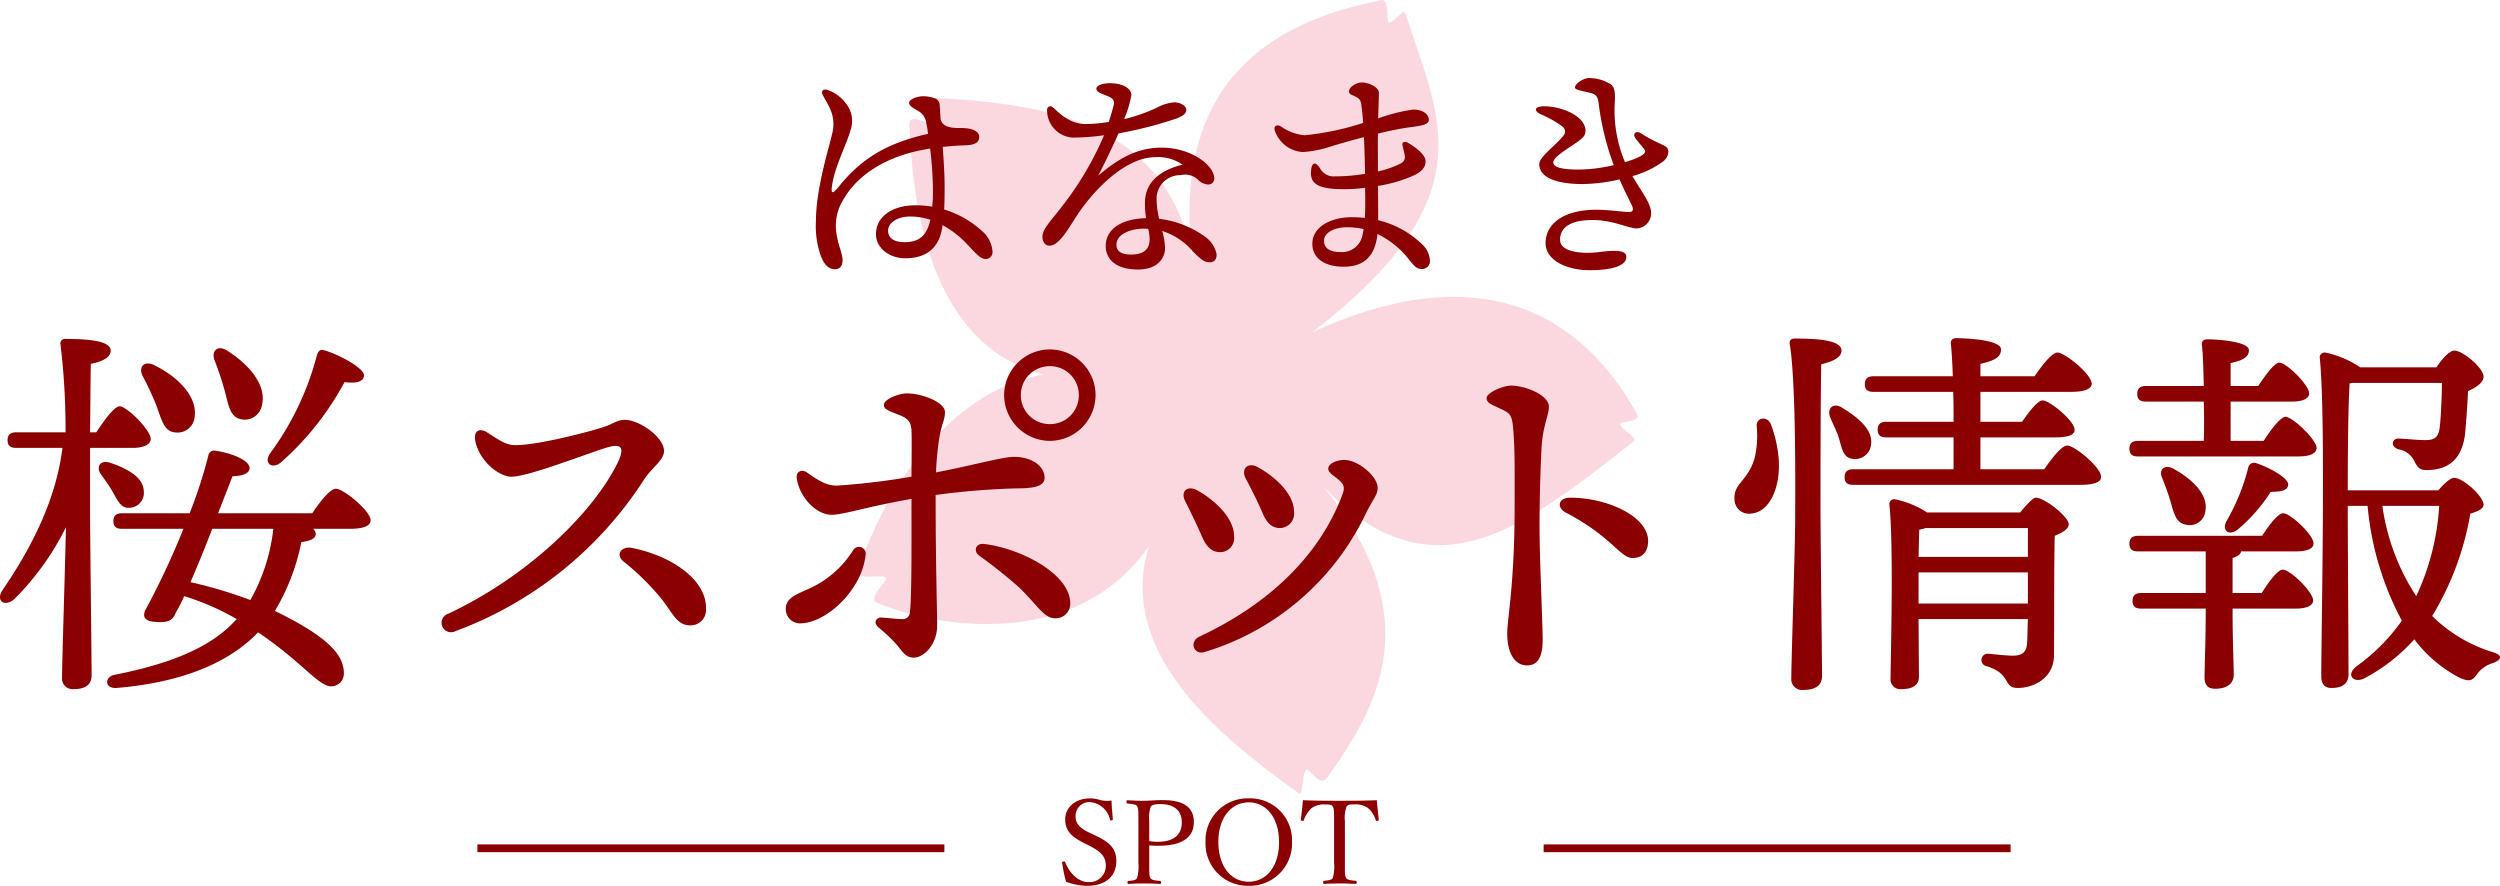
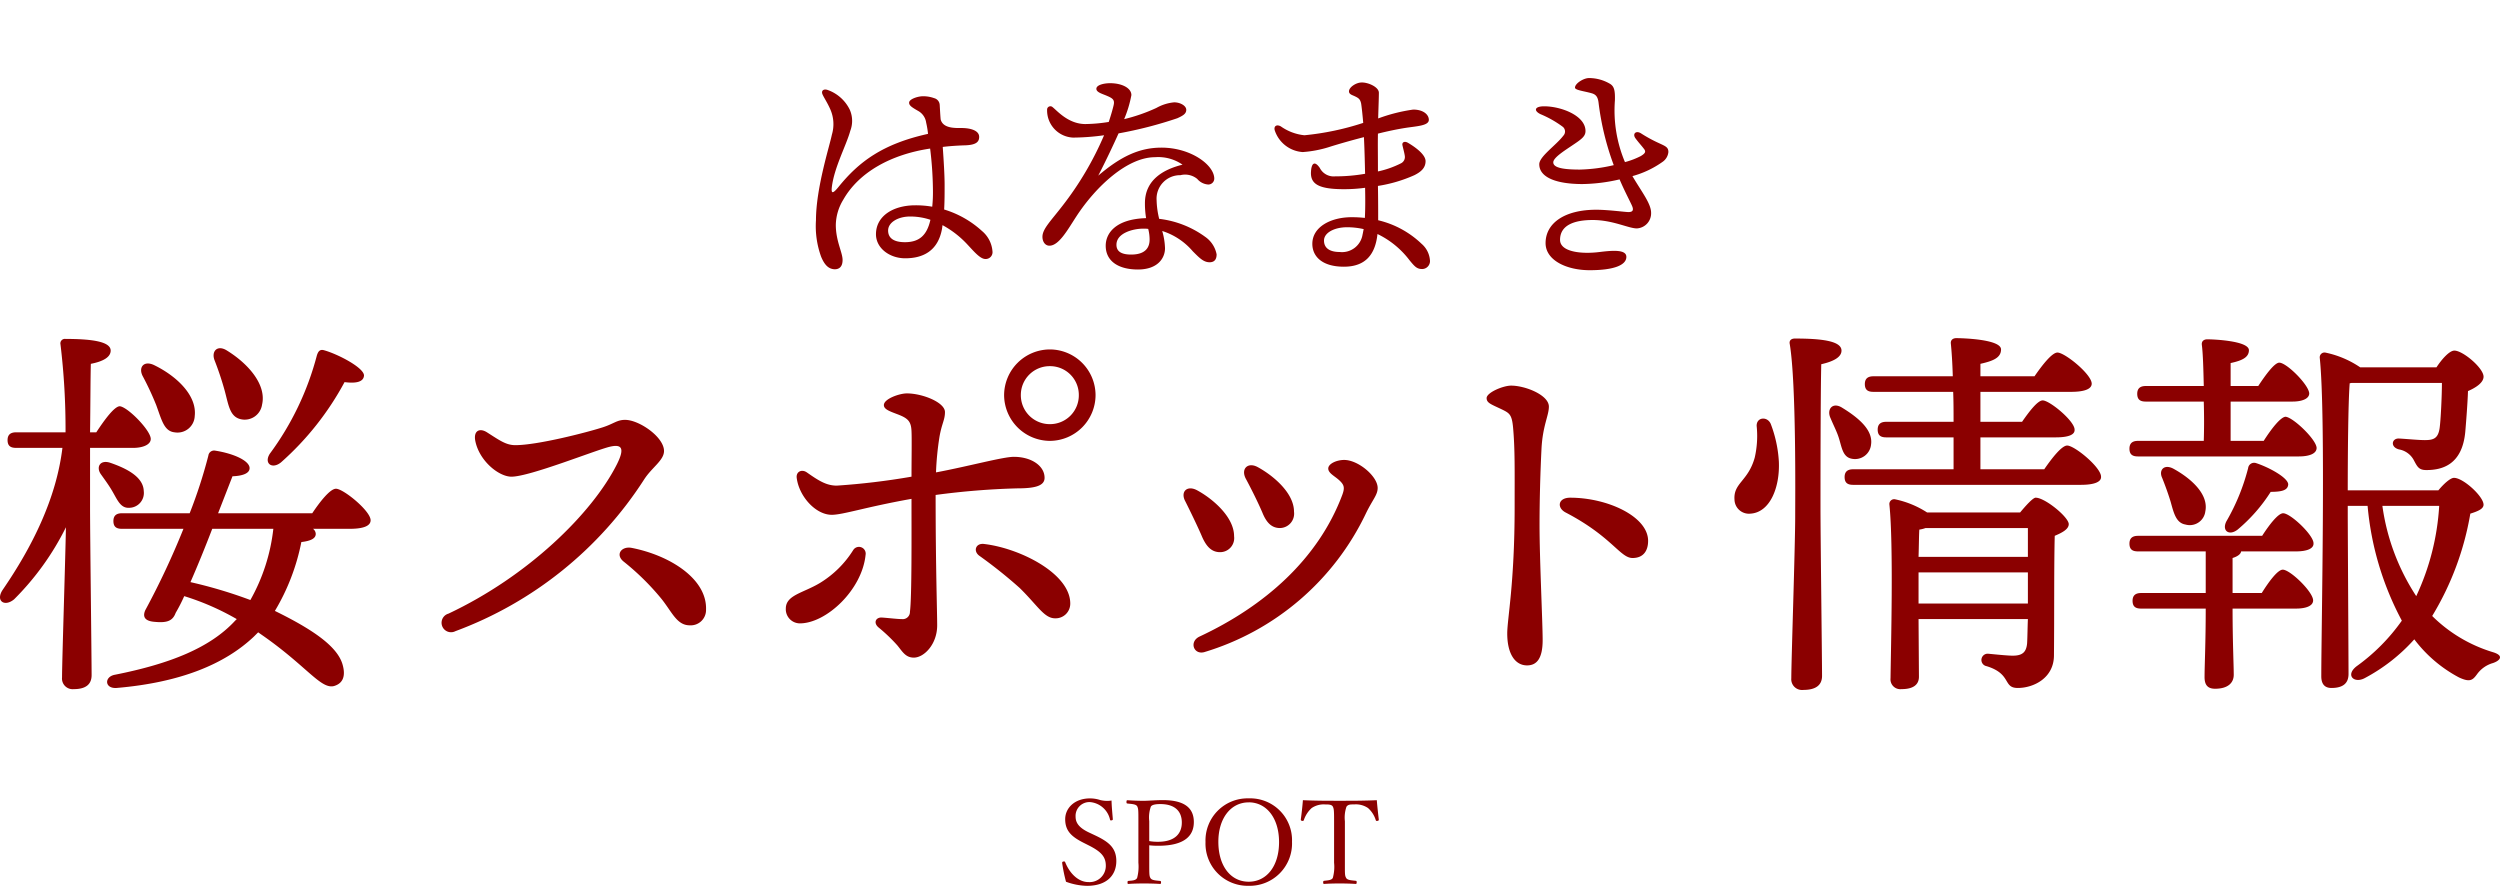
<svg xmlns="http://www.w3.org/2000/svg" width="321.235" height="113.82" viewBox="0 0 321.235 113.82">
  <defs>
    <clipPath id="clip-path">
      <rect width="199" height="2" fill="none" />
    </clipPath>
  </defs>
  <g id="グループ_814" data-name="グループ 814" transform="translate(-579.627 -856.613)">
    <g id="グループ_360" data-name="グループ 360" transform="translate(0.026)">
-       <path id="star001_-_E01E" data-name="star001 - E01E" d="M-12.586,22.65c.215.373-2.555,2.61-1.087,3.173C-4.456,29.59,17.08,32.6,24.683,11.752,12.3,29.091,29.54,42.395,40.485,50.3c.54.418.388-2.913.988-3.041.517-.11,1.7,2.415,2.723.9,6.135-8.8,14.431-21.472-3.429-40.561C56.355,27.068,68.895,16.376,83.2,5.282c1.324-.685-1.527-1.717-1.447-2.506.03-.3,2.794-.209,2.152-1.242C79.807-5.838,68.767-21.112,42.238-9c22.712-17.569,16.141-27.567,11.9-41.02-.19-.684-1.589,1.5-2.152,1.242-.276-.124.184-3.178-1.012-2.862-8.5,1.821-28.818,6.781-23.752,35.777C24.8-36.391,7.774-38.344-7.276-39.15c-1.31-.084,1.352,2.869.844,3.434-.329.366-3.255-1.7-3.148.108C-9.1-24.515-6.74-1.111,16.246-2.86,1.522-7.5-11.3,6.672-16.119,21.585c-.52,1.576,3.111.333,3.533,1.064Z" transform="translate(706.033 908.277)" fill="#fbd8df" />
      <path id="パス_3457" data-name="パス 3457" d="M-40.8-5.73c-.45,1.98-1.44,2.85-3.27,2.85-1.32,0-2.16-.45-2.16-1.5s1.29-1.8,2.82-1.8a8.205,8.205,0,0,1,2.61.42Zm1.56.66A12.411,12.411,0,0,1-36.15-2.7c.96,1.02,1.74,1.98,2.43,1.98a.876.876,0,0,0,.9-.99,3.786,3.786,0,0,0-1.35-2.61,12.632,12.632,0,0,0-4.86-2.76c.06-1.05.06-2.07.06-3.18,0-1.2-.12-3.18-.24-4.86.99-.12,1.98-.18,2.97-.21,1.29-.06,1.71-.42,1.71-1.08,0-.81-1.08-1.14-2.28-1.14-.84,0-2.37.06-2.67-1.11-.06-.69-.09-1.38-.12-1.86a.948.948,0,0,0-.72-.87,4.1,4.1,0,0,0-1.53-.24c-.66.03-1.71.39-1.68.84,0,.36.39.6,1.17,1.05a2.026,2.026,0,0,1,1.02,1.5,11.92,11.92,0,0,1,.24,1.44c-5.82,1.29-8.88,3.57-11.52,6.84-.78.96-.93.78-.84,0,.3-2.52,1.86-5.37,2.37-7.23a3.568,3.568,0,0,0-.06-2.7A5.02,5.02,0,0,0-54-22.44c-.51-.18-.9.09-.63.63.18.39.6,1.02.96,1.83a4.72,4.72,0,0,1,.21,3.3C-53.73-15.3-55.5-9.84-55.5-5.7a11.527,11.527,0,0,0,.66,4.68C-54.42,0-53.91.57-53.1.6c.57,0,1.02-.3,1.02-1.2,0-.96-.87-2.43-.87-4.5a6.42,6.42,0,0,1,.96-3.24c2.01-3.54,6.15-5.82,11.16-6.57a46.955,46.955,0,0,1,.36,5.34,18.343,18.343,0,0,1-.09,2.13,12.339,12.339,0,0,0-2.16-.18c-2.91,0-5.07,1.41-5.07,3.72,0,1.8,1.77,3.09,3.75,3.09,2.28,0,4.23-.93,4.74-3.81Zm26.61,1.86c0,1.02-.54,1.92-2.37,1.92-1.41,0-1.89-.51-1.89-1.26,0-1.53,2.19-2.07,3.42-2.07a4.645,4.645,0,0,1,.66.03A5.447,5.447,0,0,1-12.63-3.21Zm7.14-.36A12.523,12.523,0,0,0-11.4-5.88a11,11,0,0,1-.33-2.4,3.018,3.018,0,0,1,3.06-3.21,2.461,2.461,0,0,1,2.16.48,2.024,2.024,0,0,0,1.41.72.766.766,0,0,0,.78-.75c0-1.77-3.03-3.99-6.78-3.99-2.85,0-5.25,1.14-8.13,3.6,1.05-2.04,1.98-4.02,2.61-5.43a52.628,52.628,0,0,0,7.56-1.95c.72-.33,1.14-.57,1.14-1.08s-.75-.96-1.56-.96a5.728,5.728,0,0,0-2.28.72,22.343,22.343,0,0,1-4.14,1.44,14.884,14.884,0,0,0,.93-3.09c0-.93-1.26-1.53-2.73-1.53-.75,0-1.77.21-1.77.72,0,.45.72.63,1.35.9.78.33,1.02.54.87,1.2-.09.39-.3,1.17-.63,2.16a20.271,20.271,0,0,1-3,.27c-2.19,0-3.63-1.71-4.2-2.16a.422.422,0,0,0-.72.33,3.494,3.494,0,0,0,3.33,3.57,30.14,30.14,0,0,0,3.99-.3,40.863,40.863,0,0,1-5.34,9.06c-1.5,1.95-2.58,2.97-2.58,3.99,0,.6.33,1.14.9,1.14,1.23,0,2.37-2.1,3.45-3.75,2.52-3.87,6.57-7.62,10.11-7.62a5.46,5.46,0,0,1,3.54.96c-2.55.63-4.83,2.01-4.83,4.95a11.6,11.6,0,0,0,.15,1.92c-3.96.12-5.19,1.98-5.19,3.54,0,1.98,1.62,3.06,4.14,3.06,2.55,0,3.48-1.47,3.48-2.73a8.763,8.763,0,0,0-.36-2.22A8.576,8.576,0,0,1-7.08-1.71C-6.24-.87-5.7-.3-4.92-.3c.84,0,.9-.69.9-1.02A3.553,3.553,0,0,0-5.49-3.57Zm20.22-.27a2.67,2.67,0,0,1-2.94,2.22c-1.2,0-2.01-.45-2.01-1.47S11.13-4.8,12.75-4.8a9.648,9.648,0,0,1,2.13.24C14.82-4.32,14.79-4.08,14.73-3.84Zm7.59,1.17A12.091,12.091,0,0,0,16.74-5.7c0-1.2,0-2.76-.03-4.41a18.276,18.276,0,0,0,4.68-1.38c.84-.42,1.44-.93,1.44-1.8,0-.81-1.2-1.74-2.28-2.37-.42-.24-.78-.06-.69.33.09.42.24.93.3,1.35a.9.9,0,0,1-.48.96,12.2,12.2,0,0,1-2.97,1.05c0-2.07-.03-3.63,0-4.86,1.2-.3,2.46-.57,3.63-.75,1.38-.21,2.91-.27,2.91-1.02,0-.66-.69-1.32-2.01-1.32a21.465,21.465,0,0,0-4.5,1.14c.03-1.17.09-2.64.09-3.3,0-.75-1.41-1.35-2.22-1.32-.69,0-1.62.6-1.62,1.14,0,.39.45.48.75.63.51.24.69.39.81.93.09.57.18,1.47.27,2.49a34.847,34.847,0,0,1-7.56,1.59,6.4,6.4,0,0,1-3.03-1.14c-.54-.3-.93-.03-.78.51a4.068,4.068,0,0,0,3.6,2.79,14.662,14.662,0,0,0,3.33-.63c.84-.27,2.55-.78,4.53-1.29.09,1.77.12,3.6.15,4.71a22.062,22.062,0,0,1-3.84.33,2,2,0,0,1-1.98-1.08c-.66-.96-1.11-.66-1.14.66,0,1.41,1.02,2.07,4.23,2.07a20.192,20.192,0,0,0,2.73-.18c.03,1.44.03,2.73-.03,3.87a15.5,15.5,0,0,0-1.71-.09c-2.64,0-5.04,1.23-5.04,3.42C8.28-1.05,9.54.27,12.33.27c2.85,0,4.05-1.65,4.32-4.2A11.317,11.317,0,0,1,20.76-.57c.69.84.96,1.14,1.65,1.14A1.025,1.025,0,0,0,23.4-.45,3.1,3.1,0,0,0,22.32-2.67ZM52.77-15.63a17.842,17.842,0,0,1-2.25-1.23c-.66-.42-1.14.06-.72.63s.72.87,1.11,1.38c.27.36.12.57-.42.9a10.059,10.059,0,0,1-2.04.78,17.1,17.1,0,0,1-1.29-7.95c.03-1.29-.09-1.83-.72-2.16a5.316,5.316,0,0,0-2.61-.69c-.69,0-1.8.69-1.8,1.23,0,.33,1.2.45,2.13.72.54.15.81.45.9,1.23a35.066,35.066,0,0,0,1.95,8.01,20.885,20.885,0,0,1-4.35.57c-2.07,0-3.42-.21-3.42-.93,0-.6,1.44-1.5,2.37-2.13,1.26-.84,1.77-1.2,1.77-1.89,0-2.01-3.18-3.18-5.31-3.18-1.29,0-1.35.6-.45,1.02a13.411,13.411,0,0,1,2.85,1.62.778.778,0,0,1,.06,1.14c-.9,1.2-3.09,2.67-3.09,3.66,0,1.71,2.22,2.55,5.55,2.55a22.045,22.045,0,0,0,4.77-.6c.66,1.56,1.44,3,1.62,3.45.21.51.06.75-.48.75-.42,0-2.64-.3-4.14-.3-4.05,0-6.51,1.71-6.51,4.29,0,2.19,2.67,3.48,5.67,3.48,3.21,0,4.71-.69,4.71-1.71,0-.96-1.71-.84-3.42-.63-2.34.3-5.1,0-5.1-1.56,0-1.86,1.77-2.55,4.2-2.55,2.58,0,4.59,1.08,5.67,1.08a1.938,1.938,0,0,0,1.83-2.01c0-1.17-1.2-2.67-2.4-4.71a12.242,12.242,0,0,0,3.87-1.83,1.728,1.728,0,0,0,.75-1.26C54.03-15.09,53.67-15.21,52.77-15.63ZM-124.225,25.4a37.432,37.432,0,0,0,8.15-10.3c1.55.2,2.45-.05,2.5-.85,0-1-3.35-2.75-5.15-3.25-.55-.15-.75.2-.9.65a36.952,36.952,0,0,1-6.05,12.65C-126.475,25.55-125.375,26.35-124.225,25.4Zm-7.25-9.2c.5,1.85.65,3.3,2,3.65a2.254,2.254,0,0,0,2.8-1.85c.6-2.55-1.75-5.25-4.5-6.95-1.25-.8-2.05.1-1.6,1.25A39.6,39.6,0,0,1-131.475,16.2Zm-8.8,1.85c.7,1.9,1,3.35,2.35,3.5a2.215,2.215,0,0,0,2.6-2.1c.3-2.65-2.35-5.15-5.25-6.55-1.3-.6-2,.3-1.45,1.4A37.771,37.771,0,0,1-140.275,18.05Zm-8.5,5.5h5.55c1.2,0,2.25-.4,2.25-1.15,0-1.1-3-4.15-4-4.2-.7.05-1.95,1.75-3,3.35h-.8c.05-3.6.05-7.15.1-8.8,1.55-.3,2.55-.85,2.55-1.7,0-1.2-2.6-1.5-5.8-1.5a.578.578,0,0,0-.65.7,91.132,91.132,0,0,1,.65,11.3h-6.35c-.65,0-1.1.25-1.1,1,0,.8.45,1,1.1,1h5.95c-.8,6.6-3.95,12.8-7.65,18.2-1,1.45.2,2.3,1.45,1.25a34.979,34.979,0,0,0,6.65-9.25c-.1,5.05-.5,17.3-.5,19.3a1.368,1.368,0,0,0,1.5,1.5c1.6,0,2.3-.65,2.3-1.8,0-2.1-.2-17.95-.2-21.5Zm5,7.7a1.906,1.906,0,0,0,1.9-2.15c-.05-1.8-2.15-2.9-4.35-3.65-1.3-.4-1.8.6-1.15,1.5.5.7,1.05,1.45,1.45,2.15C-145.275,30.2-144.875,31.3-143.775,31.25Zm18.55,2.7a24.022,24.022,0,0,1-2.95,9.15,59.174,59.174,0,0,0-7.7-2.3c.9-2.05,1.9-4.5,2.8-6.85Zm-7.1-2,1.85-4.75c1.25-.05,2.2-.35,2.2-1.05,0-.9-1.9-1.85-4.45-2.25a.74.74,0,0,0-.85.65,62.958,62.958,0,0,1-2.4,7.4h-8.7c-.65,0-1.1.25-1.1,1,0,.8.45,1,1.1,1h7.9a101.063,101.063,0,0,1-4.9,10.45c-.4.9,0,1.4,1.15,1.5,1.55.15,2.35-.05,2.75-1.15a20.949,20.949,0,0,0,1.1-2.15,32.985,32.985,0,0,1,6.75,2.95l-.25.25c-3.2,3.45-8.35,5.5-15.4,6.9-1.4.25-1.35,1.8.2,1.7,8.2-.7,13.9-3.05,17.65-6.6l.55-.55.5.35c5.75,4,7.55,7,9.25,6.55,1.2-.35,1.5-1.35,1.1-2.75-.65-2.3-3.7-4.45-8.7-6.9a27.643,27.643,0,0,0,3.4-8.85c1.3-.15,1.85-.5,1.85-1.05a.856.856,0,0,0-.35-.65h4.7c1.85,0,2.7-.4,2.7-1.1,0-1.2-3.5-4.05-4.45-4.05-.75,0-2.05,1.65-3.05,3.15Zm34.55-10.4c-.95-.6-1.75-.2-1.5,1.1.5,2.55,3,4.6,4.65,4.6,2.35,0,10.9-3.45,12.65-3.85,1.5-.35,1.95.15.9,2.25-3.2,6.35-11.45,14.4-21.65,19.2a1.218,1.218,0,1,0,.9,2.25,49.1,49.1,0,0,0,24.25-19.5c1-1.55,2.55-2.45,2.55-3.65,0-1.8-3.2-4-5-4-1.05,0-1.45.5-2.85.95-2,.65-8.4,2.3-11.25,2.3C-95.325,23.2-96.125,22.6-97.775,21.55Zm18.6,14.85c-1.3-.25-2.15.85-1.05,1.75a32.251,32.251,0,0,1,4.75,4.65c1.45,1.75,2.05,3.55,3.75,3.55a1.969,1.969,0,0,0,2.1-2C-69.475,40.35-74.325,37.35-79.175,36.4Zm28.45.3a13.061,13.061,0,0,1-4.25,4.2c-2.15,1.3-4.4,1.55-4.4,3.3a1.816,1.816,0,0,0,1.8,1.9c3.4,0,8-4.3,8.45-8.8A.867.867,0,0,0-50.725,36.7Zm21.15-7.95c2.3,0,3.45-.35,3.45-1.35,0-1.55-1.7-2.7-3.95-2.7-1.4,0-5.75,1.2-10,2a37.719,37.719,0,0,1,.45-4.6c.3-1.7.7-2.15.7-3.15,0-1.25-2.9-2.4-4.9-2.4-.95,0-2.95.7-2.95,1.5,0,.55.75.8,1.8,1.2,1.3.5,1.7.9,1.75,2.15.05.95,0,3.85,0,5.85a91.744,91.744,0,0,1-9.6,1.15c-1.35,0-2.35-.65-3.85-1.7-.65-.45-1.4-.1-1.3.7.3,2.4,2.45,4.75,4.5,4.75,1.45,0,4.35-1,10.25-2.05,0,4.45.05,12.65-.2,14.5a.929.929,0,0,1-1.05.95c-.55,0-1.8-.15-2.55-.2-.8-.05-1.15.7-.4,1.3a21.29,21.29,0,0,1,2.4,2.3c.65.8,1.05,1.55,2.1,1.55,1.3,0,3-1.7,3-4.15,0-1.75-.2-7.65-.2-16.75A97.114,97.114,0,0,1-29.575,28.75Zm-4.3,7.15c-1.1-.15-1.45.9-.65,1.5a60.868,60.868,0,0,1,5.2,4.15c2.3,2.25,3.15,3.9,4.55,3.9a1.88,1.88,0,0,0,1.95-1.9C-22.825,39.7-29.275,36.45-33.875,35.9Zm8.45-15.4a3.714,3.714,0,0,1-3.75-3.75,3.7,3.7,0,0,1,3.75-3.7,3.692,3.692,0,0,1,3.7,3.7A3.7,3.7,0,0,1-25.425,20.5Zm0-9.6a5.9,5.9,0,0,0-5.9,5.85,5.911,5.911,0,0,0,5.9,5.9,5.9,5.9,0,0,0,5.85-5.9A5.89,5.89,0,0,0-25.425,10.9ZM1.225,26c-1.25-.65-2.15.25-1.5,1.5.65,1.2,1.6,3.1,2.15,4.4.55,1.35,1.25,1.95,2.25,1.95a1.852,1.852,0,0,0,1.8-2.1C5.925,29.3,3.175,27.05,1.225,26Zm9.1.2c0,.6.8.95,1.4,1.5.65.6.75.95.4,1.9-3.1,8.25-10,14.3-18.35,18.2-1.35.65-.75,2.35.6,2a33.806,33.806,0,0,0,20.8-17.85c.85-1.75,1.5-2.35,1.5-3.25,0-1.5-2.5-3.6-4.3-3.6C11.375,25.1,10.325,25.6,10.325,26.2ZM-6.525,29c-1.3-.7-2.2.2-1.5,1.45.6,1.2,1.6,3.25,2.15,4.55.6,1.35,1.3,1.95,2.3,1.95a1.809,1.809,0,0,0,1.8-2.05C-1.775,32.4-4.575,30.05-6.525,29Zm40.35-13.45c-1.05,0-3.15.9-3.15,1.6,0,.65.6.8,2.05,1.5.9.45,1.2.65,1.35,2.3.25,2.8.2,5.45.2,10.2,0,9.85-.95,14.35-.95,16.25,0,2.6,1,4.1,2.55,4.1,1.25,0,2-.9,2-3.25,0-2.3-.4-10.35-.4-14.8,0-3.1.1-6.75.25-9.75s.95-4.3.95-5.45C38.675,16.75,35.625,15.55,33.825,15.55Zm7,16.3c5.95,3.1,7,5.85,8.6,5.85,1.45,0,2-1,2-2.2,0-3.15-5.25-5.55-10-5.55C39.825,29.95,39.675,31.25,40.825,31.85Zm26.35-11.4c-.45-1-1.85-.85-1.8.3a12.466,12.466,0,0,1-.25,4.05c-.85,3.05-2.75,3.25-2.6,5.4a1.855,1.855,0,0,0,2.05,1.8c2.5-.15,3.8-3.35,3.65-6.7A16.048,16.048,0,0,0,67.175,20.45Zm6.5-7.65c1.55-.35,2.6-.9,2.6-1.75,0-1.25-2.6-1.55-6-1.55-.45,0-.75.25-.65.7.85,5.1.7,20,.7,22.15,0,3.85-.5,18.5-.5,20.8a1.383,1.383,0,0,0,1.55,1.5c1.65,0,2.4-.65,2.4-1.8,0-2.1-.2-17.9-.2-21.55C73.575,29.3,73.575,16.4,73.675,12.8Zm3.95,12.15a2.067,2.067,0,0,0,2.45-1.85c.25-1.8-1.5-3.35-3.7-4.7-1.25-.8-2.05.2-1.5,1.35.35.85.8,1.7,1.05,2.5C76.325,23.5,76.425,24.75,77.625,24.95Zm8.55,18.6v-4h14.05v4Zm14.05-9.7v3.7H86.175c.05-1.45.05-2.8.1-3.5a3.746,3.746,0,0,0,.8-.2Zm-12.95-2a12.079,12.079,0,0,0-4.15-1.7.619.619,0,0,0-.7.65c.55,5.2.2,18.35.15,22.35a1.265,1.265,0,0,0,1.4,1.4c1.5,0,2.25-.55,2.25-1.6l-.05-7.4h14.05c-.05,1.15-.05,2.25-.1,3.1-.1,1.15-.6,1.6-1.85,1.6-.65,0-2.1-.15-3.15-.25a.807.807,0,0,0-.2,1.6c3.25,1,2.05,2.8,4,2.8,2,0,4.65-1.25,4.65-4.2.05-5.3,0-11.5.1-15.35.95-.4,1.8-.85,1.8-1.5,0-.9-3.05-3.4-4.25-3.4-.35,0-1.25,1-2,1.9Zm6.85-5.55V22.2h9.65c1.7,0,2.5-.35,2.45-1,0-1.1-3.2-3.75-4.1-3.75-.65,0-1.75,1.45-2.65,2.75h-5.35V16.35h11.65c1.8,0,2.65-.4,2.65-1.05,0-1.2-3.45-4-4.4-4-.7,0-1.95,1.6-2.95,3.05h-6.95v-1.6c1.55-.35,2.65-.75,2.65-1.85,0-1.3-4.9-1.45-5.75-1.45-.45,0-.75.25-.7.7.1.95.2,2.45.25,4.2h-10.2c-.65,0-1.1.25-1.1,1,0,.8.45,1,1.1,1h10.25c.05,1.25.05,2.55.05,3.85h-8.65c-.65,0-1.1.25-1.1,1,0,.8.45,1,1.1,1h8.65v4.1h-12.9c-.65,0-1.1.25-1.1,1,0,.8.45,1,1.1,1h29.25c1.8,0,2.65-.4,2.6-1.05,0-1.2-3.4-4-4.35-4-.7,0-1.95,1.6-2.95,3.05Zm40.55,10.55c1.4,0,2.3-.35,2.25-1.05,0-1.05-2.95-3.85-3.9-3.85-.65,0-1.8,1.5-2.7,2.9h-15.95c-.65,0-1.1.25-1.1,1,0,.8.45,1,1.1,1h8.7V42.2h-8.3c-.65,0-1.1.25-1.1,1,0,.8.45,1,1.1,1h8.3c0,4.4-.15,7.35-.15,8.8,0,.95.35,1.5,1.35,1.5,1.65,0,2.4-.75,2.4-1.8,0-1.25-.15-4.3-.15-8.5h8.15c1.3,0,2.2-.35,2.2-1.05,0-1.1-2.95-3.95-3.9-3.95-.65,0-1.8,1.55-2.7,3h-3.75V37.7c.65-.2,1.05-.5,1.1-.85Zm-14.2-3.45a2.013,2.013,0,0,0,2.55-1.7c.45-2.2-1.85-4.25-4.15-5.5-1.2-.6-1.85.25-1.4,1.2.4,1,.8,2.1,1.1,3.1C118.975,31.95,119.275,33.2,120.475,33.4Zm6.7.65a20.993,20.993,0,0,0,4.25-4.85c1.55,0,2.2-.25,2.25-.95,0-.85-2.45-2.2-4.15-2.75a.774.774,0,0,0-1,.65,27.075,27.075,0,0,1-2.8,6.85C125.125,34.2,126.075,34.9,127.175,34.05Zm-.9-11.4V17.6h7.95c1.2,0,2.15-.35,2.15-1.05-.05-1.1-2.9-3.95-3.85-3.95-.6,0-1.75,1.55-2.7,3h-3.55V12.65c1.4-.3,2.35-.7,2.35-1.65,0-1.2-4.5-1.4-5.35-1.4-.45,0-.75.25-.7.7.15,1.15.2,3.1.25,5.3h-7.45c-.65,0-1.1.25-1.1,1,0,.8.45,1,1.1,1h7.45c.05,1.75.05,3.5,0,5.05h-8.45c-.65,0-1.1.25-1.1,1,0,.8.45,1,1.1,1h20.65c1.35,0,2.3-.35,2.3-1.1-.05-1.1-3.05-3.95-4-4-.65.05-1.85,1.6-2.8,3.1Zm26.8,8.35a31.67,31.67,0,0,1-2.95,11.6,28.217,28.217,0,0,1-4.35-11.6Zm-11.75-2c0-4.25.05-11.2.25-13.75l.25-.05h11.6c0,1.65-.15,4.85-.3,5.85-.2,1.3-.8,1.5-1.9,1.5-.8,0-2.35-.15-3.25-.2-1-.1-1.25,1.1-.05,1.4a2.679,2.679,0,0,1,1.9,1.4c.45.85.65,1.25,1.6,1.25,2,0,4.6-.65,5-4.9.1-1.15.3-3.7.35-5.25,1.05-.45,2-1.1,2-1.85,0-1.1-2.65-3.35-3.75-3.35-.65,0-1.65,1.15-2.3,2.15h-9.8a12.461,12.461,0,0,0-4.5-1.9.618.618,0,0,0-.7.65c.8,7.5.2,34.75.2,40.95,0,.95.4,1.5,1.3,1.5,1.55,0,2.2-.65,2.2-1.8,0-2-.1-18.6-.1-20.45V31h2.55a38.474,38.474,0,0,0,4.4,14.75,24.748,24.748,0,0,1-5.8,5.85c-1.5,1.15-.35,2.25,1,1.55a22.944,22.944,0,0,0,6.4-5,17.4,17.4,0,0,0,5.75,4.9c1.4.65,1.75.35,2.3-.4a3.8,3.8,0,0,1,2.05-1.45c.9-.3,1.5-.95,0-1.4a18.805,18.805,0,0,1-7.8-4.65,37.355,37.355,0,0,0,4.9-13.15c.95-.3,1.7-.6,1.7-1.15,0-1.05-2.6-3.45-3.8-3.45-.45,0-1.3.75-2,1.6Z" transform="translate(739.948 890.613)" fill="#8b0000" />
    </g>
    <g id="グループ_779" data-name="グループ 779" transform="translate(12.474 -8)">
      <g id="リピートグリッド_4" data-name="リピートグリッド 4" transform="translate(628.5 973.113)" clip-path="url(#clip-path)">
        <g transform="translate(-732 -882.5)">
-           <line id="線_1" data-name="線 1" x2="60" transform="translate(732 883)" fill="none" stroke="#8b0000" stroke-width="1" />
-         </g>
+           </g>
        <g transform="translate(-595 -882.5)">
-           <line id="線_1-2" data-name="線 1" x2="60" transform="translate(732 883)" fill="none" stroke="#8b0000" stroke-width="1" />
-         </g>
+           </g>
      </g>
      <path id="パス_3458" data-name="パス 3458" d="M4.08-5.37c1.47.75,2.19,1.38,2.19,2.6A2.085,2.085,0,0,1,4.02-.66c-1.215,0-2.355-1.02-2.97-2.55C1.02-3.285.975-3.33.81-3.3c-.135.03-.15.105-.15.18A19.766,19.766,0,0,0,1.155-.7a8.3,8.3,0,0,0,2.7.525C6.48-.18,7.62-1.62,7.62-3.36S6.585-5.865,4.83-6.69l-.765-.36c-1.32-.63-1.68-1.29-1.68-2.025a1.775,1.775,0,0,1,1.875-1.86,2.888,2.888,0,0,1,2.55,2.25c.015.075.045.12.18.1.15-.03.18-.075.18-.15-.06-.78-.15-1.65-.165-2.4A3.684,3.684,0,0,1,5.55-11.2a4.2,4.2,0,0,0-1.32-.21c-1.95,0-3.18,1.23-3.18,2.67,0,1.515.825,2.25,2.325,3.015Zm7.77-.015a9.685,9.685,0,0,0,1.17.06c3.585,0,4.56-1.455,4.56-3.045,0-1.665-1.02-2.82-3.975-2.82-.975,0-1.9.09-2.475.09-.615,0-1.44-.03-2.07-.075-.105,0-.135.045-.135.225s.03.18.135.2c.555.06,1.08.075,1.245.36.15.33.15.495.15,1.92V-3.15a5.594,5.594,0,0,1-.165,1.965c-.18.315-.57.33-1.11.375-.09.015-.12.03-.12.195s.015.195.12.195c.585-.045,1.38-.06,2.01-.06.6,0,1.38.015,2.025.06.12,0,.15-.045.15-.195s-.03-.18-.15-.195c-.57-.06-1.05-.075-1.215-.375-.15-.27-.15-.48-.15-1.965Zm0-3.105a4.167,4.167,0,0,1,.21-1.875c.195-.285.78-.315,1.23-.315,1.725,0,2.745.81,2.745,2.37,0,1.365-.825,2.475-3.075,2.475a6.156,6.156,0,0,1-1.11-.09Zm12.78-2.925A5.407,5.407,0,0,0,19.08-5.8,5.419,5.419,0,0,0,24.63-.18a5.439,5.439,0,0,0,5.565-5.655A5.377,5.377,0,0,0,24.63-11.415Zm0,.51c2.28,0,3.9,2.01,3.9,5.115,0,3.075-1.59,5.085-3.9,5.085s-3.9-2.01-3.9-5.13C20.73-8.865,22.335-10.9,24.63-10.9ZM35.6-3.15a5.287,5.287,0,0,1-.165,1.965c-.165.285-.6.3-1.1.36-.1.015-.135.045-.135.21,0,.15.03.195.135.195.57-.045,1.35-.06,1.965-.06s1.44.015,2.07.06c.1,0,.135-.045.135-.21s-.03-.18-.135-.195c-.54-.06-1.05-.075-1.215-.36-.18-.315-.165-.48-.165-1.965V-8.475a4.263,4.263,0,0,1,.2-1.86c.21-.33.6-.3.975-.3a2.768,2.768,0,0,1,1.8.465,3.437,3.437,0,0,1,.99,1.545c.03.09.06.135.24.1.135-.03.15-.075.15-.18-.09-.75-.195-1.71-.255-2.475-1.65.075-3.24.075-4.77.075s-3.075,0-4.725-.075c-.06.765-.165,1.725-.27,2.475,0,.1.015.15.165.18s.195-.015.225-.1a3.645,3.645,0,0,1,1.005-1.545,2.764,2.764,0,0,1,1.755-.465c.375,0,.81,0,.96.27.15.3.165.525.165,1.89Z" transform="translate(702.974 978.613)" fill="#8b0000" />
    </g>
  </g>
</svg>